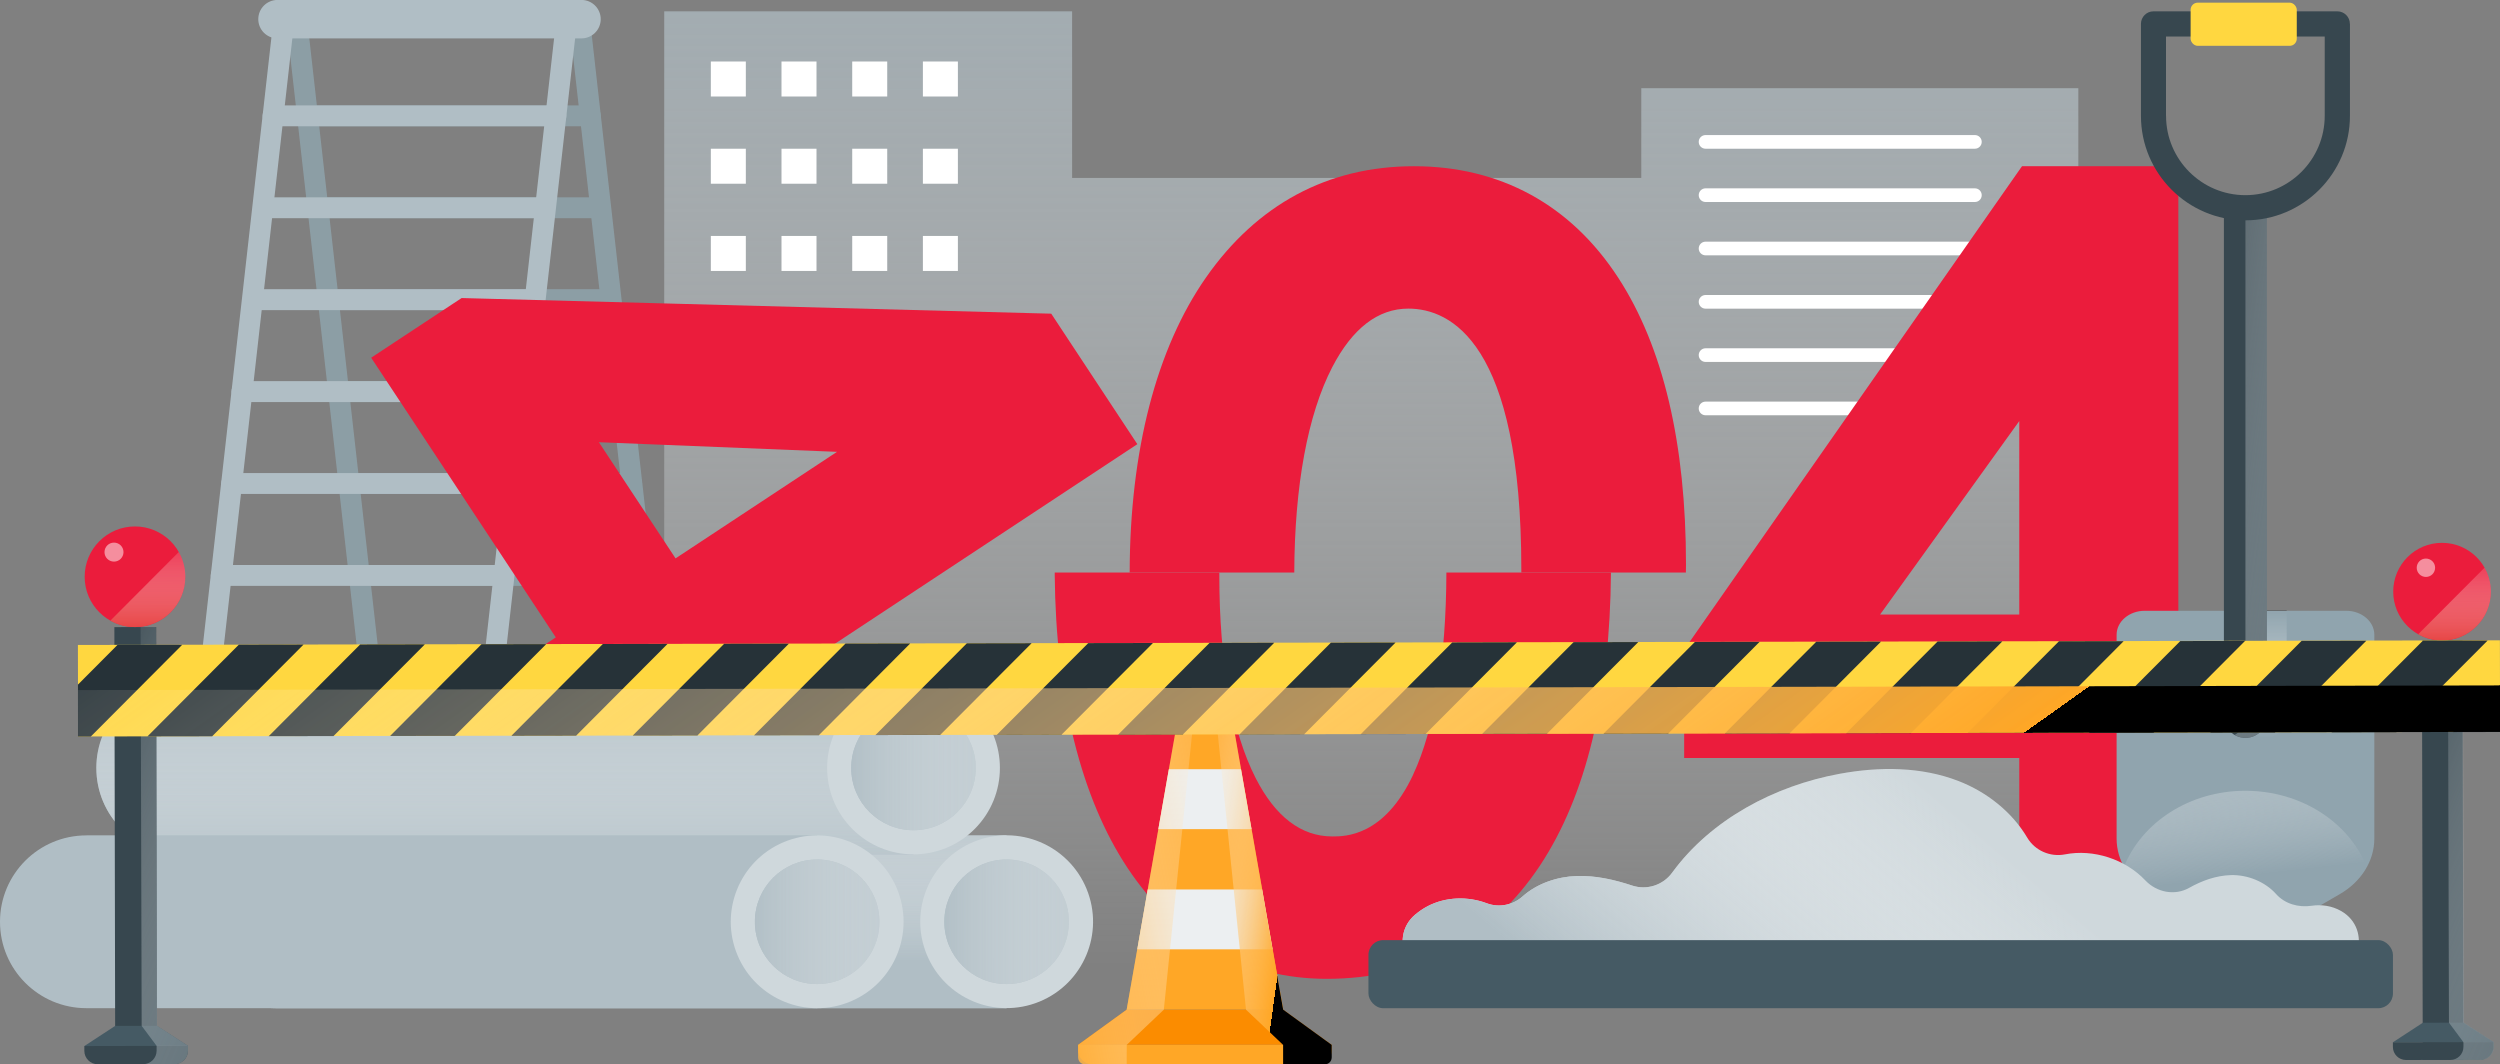
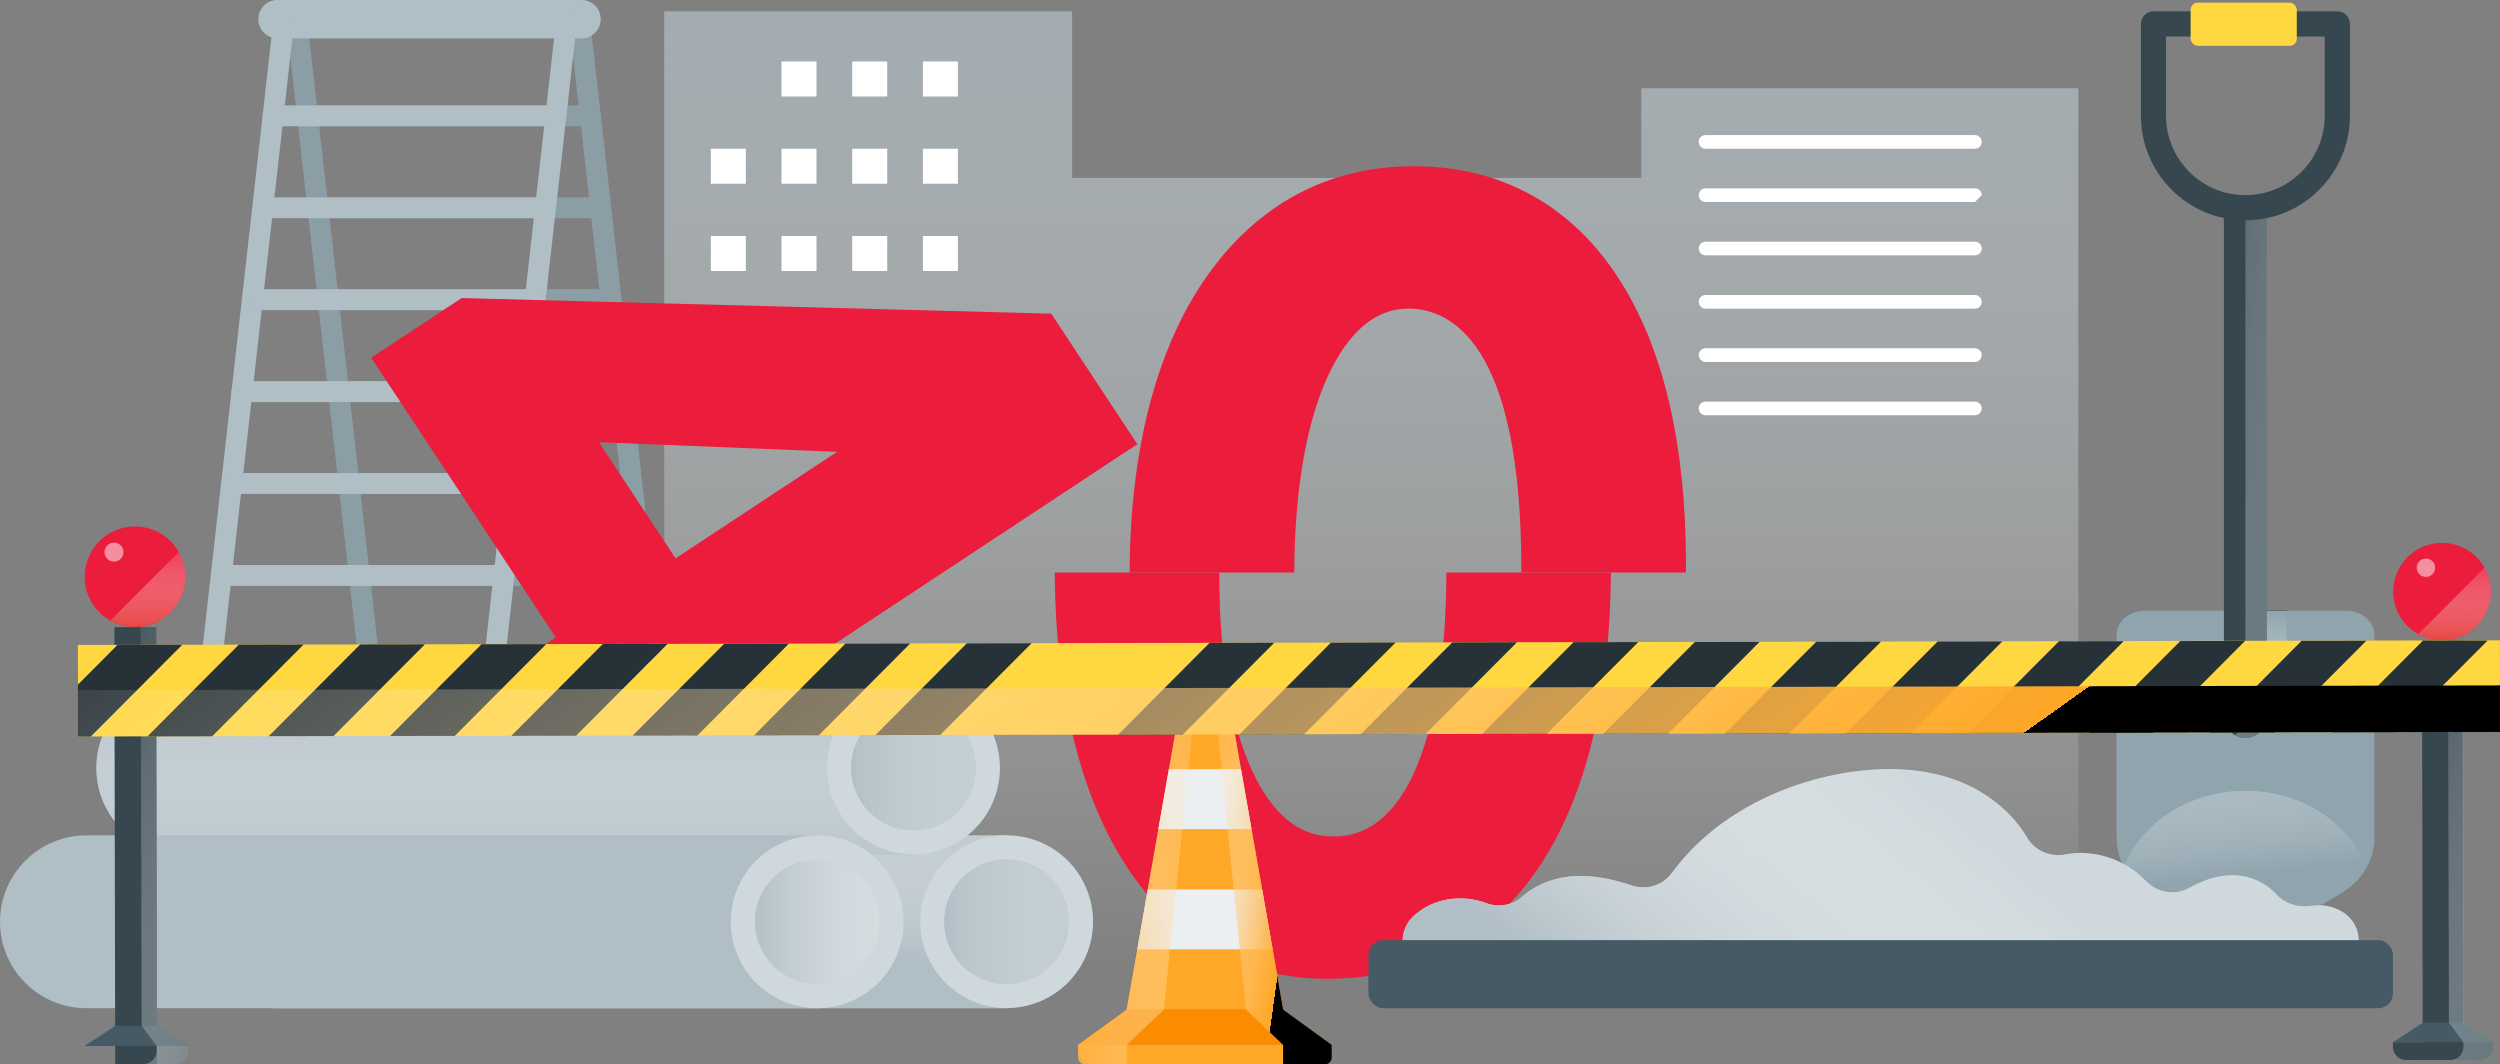
<svg xmlns="http://www.w3.org/2000/svg" xmlns:xlink="http://www.w3.org/1999/xlink" viewBox="0 0 450 191.57">
  <rect x="0" y="0" width="450" height="191.57" fill="#808080" stroke="none" />
  <defs>
    <style>.cls-1{fill:#eb1c3c;}.cls-2{fill:url(#linear-gradient-2);}.cls-2,.cls-3,.cls-4,.cls-5,.cls-6,.cls-7,.cls-8,.cls-9,.cls-10,.cls-11,.cls-12,.cls-13,.cls-14,.cls-15,.cls-16,.cls-17,.cls-18{mix-blend-mode:multiply;}.cls-3{fill:url(#linear-gradient-3);}.cls-4{fill:url(#linear-gradient-4);}.cls-5{fill:url(#linear-gradient-9);}.cls-6{fill:url(#linear-gradient-6);}.cls-7{fill:url(#linear-gradient-5);}.cls-8{fill:url(#linear-gradient-7);}.cls-9{fill:url(#linear-gradient-8);}.cls-19{fill:#263238;}.cls-20{isolation:isolate;}.cls-10{fill:url(#linear-gradient-10);}.cls-11{fill:url(#linear-gradient-11);}.cls-12{fill:url(#linear-gradient-13);}.cls-13{fill:url(#linear-gradient-12);}.cls-14{fill:url(#linear-gradient-14);}.cls-15{fill:url(#linear-gradient-17);}.cls-16{fill:url(#linear-gradient-16);}.cls-17{fill:url(#linear-gradient-15);}.cls-21{fill:#b0bec5;}.cls-22{fill:#37474f;}.cls-23{fill:#ffa726;}.cls-24{fill:#90a4ae;}.cls-25{fill:#8c9ea5;}.cls-26,.cls-27{fill:#fff;}.cls-28{fill:#cfd8dc;}.cls-29{fill:#eceff1;}.cls-18{fill:url(#linear-gradient);}.cls-27{mix-blend-mode:soft-light;opacity:.5;}.cls-30{fill:#fb8c00;}.cls-31{fill:#455a64;}.cls-32{fill:#ffd740;}</style>
    <linearGradient id="linear-gradient" x1="246.83" y1="174.76" x2="246.83" y2="-74.24" gradientUnits="userSpaceOnUse">
      <stop offset="0" stop-color="#fff" stop-opacity="0" />
      <stop offset="1" stop-color="#90a4ae" />
    </linearGradient>
    <linearGradient id="linear-gradient-2" x1="211.57" y1="157.76" x2="232.04" y2="160.61" gradientUnits="userSpaceOnUse">
      <stop offset="0" stop-color="#fff" stop-opacity="0" />
      <stop offset="1" stop-color="#ffa726" />
      <stop offset="1" stop-color="#000" />
    </linearGradient>
    <linearGradient id="linear-gradient-3" x1="228.1" y1="156.09" x2="183.43" y2="164.27" gradientUnits="userSpaceOnUse">
      <stop offset="0" stop-color="#fff" stop-opacity="0" />
      <stop offset="1" stop-color="#ffa726" />
      <stop offset="1" stop-color="#fff" />
    </linearGradient>
    <linearGradient id="linear-gradient-4" x1="107.65" y1="140.36" x2="107.65" y2="173.06" gradientUnits="userSpaceOnUse">
      <stop offset="0" stop-color="#fff" stop-opacity="0" />
      <stop offset="1" stop-color="#b0bec5" />
    </linearGradient>
    <linearGradient id="linear-gradient-5" x1="209.17" y1="165.92" x2="168.77" y2="165.92" xlink:href="#linear-gradient-4" />
    <linearGradient id="linear-gradient-6" x1="90.89" y1="120.83" x2="90.89" y2="160.01" xlink:href="#linear-gradient-4" />
    <linearGradient id="linear-gradient-7" x1="192.41" y1="138.23" x2="152.01" y2="138.23" xlink:href="#linear-gradient-4" />
    <linearGradient id="linear-gradient-8" x1="175.07" y1="165.92" x2="134.66" y2="165.92" xlink:href="#linear-gradient-4" />
    <linearGradient id="linear-gradient-9" x1="249.42" y1="-961.27" x2="272.29" y2="-961.27" gradientTransform="translate(1368.99 382.23) rotate(-90)" gradientUnits="userSpaceOnUse">
      <stop offset="0" stop-color="#fff" stop-opacity="0" />
      <stop offset="1" stop-color="#90a4ae" />
      <stop offset="1" stop-color="#ffa726" />
      <stop offset="1" stop-color="#f5a024" />
      <stop offset="1" stop-color="#c7821d" />
      <stop offset="1" stop-color="#9c6617" />
      <stop offset="1" stop-color="#774d11" />
      <stop offset="1" stop-color="#56380c" />
      <stop offset="1" stop-color="#3b2608" />
      <stop offset="1" stop-color="#251805" />
      <stop offset="1" stop-color="#140d03" />
      <stop offset="1" stop-color="#080501" />
      <stop offset="1" stop-color="#010100" />
      <stop offset="1" stop-color="#000" />
    </linearGradient>
    <linearGradient id="linear-gradient-10" x1="299.93" y1="-983.78" x2="293.76" y2="-938.16" gradientTransform="translate(1368.99 382.23) rotate(-90)" gradientUnits="userSpaceOnUse">
      <stop offset="0" stop-color="#fff" stop-opacity="0" />
      <stop offset="1" stop-color="#455a64" />
      <stop offset="1" stop-color="#ffa726" />
      <stop offset="1" stop-color="#000" />
    </linearGradient>
    <linearGradient id="linear-gradient-11" x1="224.51" y1="-964.63" x2="259.81" y2="-968.63" xlink:href="#linear-gradient-9" />
    <linearGradient id="linear-gradient-12" x1="355.86" y1="149.17" x2="310.32" y2="202.65" xlink:href="#linear-gradient-4" />
    <linearGradient id="linear-gradient-13" x1="3.22" y1="142.56" x2="64.99" y2="168.81" gradientTransform="translate(1.14 .24) rotate(-.11)" xlink:href="#linear-gradient-10" />
    <linearGradient id="linear-gradient-14" x1="25.27" y1="95.79" x2="25.27" y2="114.27" gradientTransform="translate(1.14 .24) rotate(-.11)" gradientUnits="userSpaceOnUse">
      <stop offset="0" stop-color="#fff" stop-opacity="0" />
      <stop offset="1" stop-color="#e53935" />
      <stop offset="1" stop-color="#455a64" />
      <stop offset="1" stop-color="#ffa726" />
      <stop offset="1" stop-color="#000" />
    </linearGradient>
    <linearGradient id="linear-gradient-15" x1="419.36" y1="144.54" x2="478.76" y2="169.78" gradientTransform="translate(1.14 .24) rotate(-.11)" xlink:href="#linear-gradient-10" />
    <linearGradient id="linear-gradient-16" x1="440.46" y1="99.49" x2="440.46" y2="117.42" xlink:href="#linear-gradient-14" />
    <linearGradient id="linear-gradient-17" x1="143" y1="4.86" x2="276.99" y2="193.44" gradientTransform="translate(1.38 -.2)" xlink:href="#linear-gradient-2" />
  </defs>
  <g class="cls-20">
    <g id="Layer_2">
      <g id="Objects">
        <polygon class="cls-18" points="295.43 15.87 295.43 32.03 192.98 32.03 192.98 2.04 119.56 2.04 119.56 175.11 192.98 175.11 374.1 176.19 374.1 15.87 295.43 15.87" />
        <path class="cls-26" d="M355.48,26.77h-48.48c-.68,0-1.23-.55-1.23-1.23h0c0-.68.55-1.23,1.23-1.23h48.48c.68,0,1.23.55,1.23,1.23h0c0,.68-.55,1.23-1.23,1.23Z" />
-         <path class="cls-26" d="M355.48,36.36h-48.48c-.68,0-1.23-.55-1.23-1.23h0c0-.68.55-1.23,1.23-1.23h48.48c.68,0,1.23.55,1.23,1.23h0c0,.68-.55,1.23-1.23,1.23Z" />
+         <path class="cls-26" d="M355.48,36.36h-48.48c-.68,0-1.23-.55-1.23-1.23h0c0-.68.55-1.23,1.23-1.23h48.48c.68,0,1.23.55,1.23,1.23h0Z" />
        <path class="cls-26" d="M355.48,45.96h-48.48c-.68,0-1.23-.55-1.23-1.23h0c0-.68.55-1.23,1.23-1.23h48.48c.68,0,1.23.55,1.23,1.23h0c0,.68-.55,1.23-1.23,1.23Z" />
        <path class="cls-26" d="M355.48,55.56h-48.48c-.68,0-1.23-.55-1.23-1.23h0c0-.68.55-1.23,1.23-1.23h48.48c.68,0,1.23.55,1.23,1.23h0c0,.68-.55,1.23-1.23,1.23Z" />
        <path class="cls-26" d="M355.48,65.15h-48.48c-.68,0-1.23-.55-1.23-1.23h0c0-.68.55-1.23,1.23-1.23h48.48c.68,0,1.23.55,1.23,1.23h0c0,.68-.55,1.23-1.23,1.23Z" />
        <path class="cls-26" d="M355.48,74.75h-48.48c-.68,0-1.23-.55-1.23-1.23h0c0-.68.55-1.23,1.23-1.23h48.48c.68,0,1.23.55,1.23,1.23h0c0,.68-.55,1.23-1.23,1.23Z" />
-         <rect class="cls-26" x="127.95" y="11.07" width="6.3" height="6.3" />
        <rect class="cls-26" x="140.67" y="11.07" width="6.3" height="6.3" />
        <rect class="cls-26" x="153.4" y="11.07" width="6.3" height="6.3" />
        <rect class="cls-26" x="166.12" y="11.07" width="6.3" height="6.3" />
        <rect class="cls-26" x="127.95" y="26.77" width="6.3" height="6.3" />
        <rect class="cls-26" x="140.67" y="26.77" width="6.3" height="6.3" />
        <rect class="cls-26" x="153.4" y="26.77" width="6.3" height="6.3" />
        <rect class="cls-26" x="166.12" y="26.77" width="6.3" height="6.3" />
        <rect class="cls-26" x="127.95" y="42.47" width="6.3" height="6.3" />
        <rect class="cls-26" x="140.67" y="42.47" width="6.3" height="6.3" />
        <rect class="cls-26" x="153.4" y="42.47" width="6.3" height="6.3" />
        <rect class="cls-26" x="166.12" y="42.47" width="6.3" height="6.3" />
        <path class="cls-1" d="M254.39,139.4c-5.22,11.16-12.26,11.16-14.57,11.16-5.6,0-10.25-3.54-13.81-10.52-4.27-8.39-6.53-20.97-6.53-36.39,0-.2,0-.4,0-.6h-29.63c0,.13,0,.27,0,.4v.06c.2,21.89,4.74,40.13,13.12,52.74,8.67,13.05,21.07,19.94,35.85,19.94,16.27,0,29.54-7.05,38.38-20.4,8.31-12.55,12.6-30.29,12.77-52.74h-29.62c-.05,15.54-2.11,28.1-5.97,36.34Z" />
        <path class="cls-23" d="M230.97,181.74h-28.17l1.91-10.86,1.89-10.78,1.91-10.86,1.89-10.78,1.42-8.08c.27-1.56,1.63-2.7,3.21-2.7h3.74c1.58,0,2.93,1.14,3.21,2.7l1.42,8.08,1.89,10.78,1.91,10.86,1.89,10.78,1.91,10.86Z" />
        <polygon class="cls-30" points="239.71 188.08 194.06 188.08 202.8 181.74 230.97 181.74 239.71 188.08" />
        <path class="cls-23" d="M194.06,188.08h45.65v.96c0,1.4-1.14,2.53-2.53,2.53h-40.58c-1.4,0-2.53-1.14-2.53-2.53v-.96h0Z" />
        <polygon class="cls-29" points="225.27 149.24 208.5 149.24 210.39 138.46 223.38 138.46 225.27 149.24" />
        <polygon class="cls-29" points="229.06 170.88 204.71 170.88 206.59 160.1 227.18 160.1 229.06 170.88" />
        <path class="cls-2" d="M239.71,190.37v-2.29l-8.74-6.34h0s0,0,0,0l-1.91-10.86-1.89-10.78-1.91-10.86-1.89-10.78-1.42-8.08c-.27-1.56-1.63-2.7-3.21-2.7l5.54,54.06,6.68,6.34v3.49h7.54c.66,0,1.2-.54,1.2-1.2Z" />
        <path class="cls-3" d="M194.06,190.37v-2.29l8.74-6.34h0s0,0,0,0l1.91-10.86,1.89-10.78,1.91-10.86,1.89-10.78,1.42-8.08c.27-1.56,1.63-2.7,3.21-2.7l-5.54,54.06-6.68,6.34v3.49h-7.54c-.66,0-1.2-.54-1.2-1.2Z" />
        <path class="cls-1" d="M291.29,50.01c-8.54-13.15-21.26-20.09-36.79-20.09s-28.25,6.92-37.4,20c-8.95,12.81-13.71,31.18-13.76,53.13h29.63c.06-15.65,2.42-28.42,6.83-36.95,3.63-7,8.24-10.55,13.7-10.55,7.6,0,20.34,6.09,20.34,46.91,0,.2,0,.4,0,.6h29.62c0-.47.02-.93.02-1.4,0-21.83-4.1-39.2-12.18-51.64Z" />
-         <path class="cls-1" d="M404.25,110.61h-12.15V29.92h-28.14l-1.8,2.57-57.92,82.89-1.09,1.55v19.51h60.32v35.35h28.63v-35.35h18.18v-25.83h-6.02ZM338.42,110.61l25.05-34.82v34.82h-25.05Z" />
        <path class="cls-25" d="M72.19,172.09c-.94,0-1.76-.71-1.87-1.67L51.52,3.67c-.12-1.03.63-1.96,1.66-2.08,1.03-.11,1.96.63,2.08,1.66l18.81,166.75c.12,1.03-.63,1.96-1.66,2.08-.07,0-.14.01-.21.01Z" />
        <path class="cls-25" d="M123.1,172.09c-.94,0-1.76-.71-1.87-1.67L102.43,3.67c-.12-1.03.63-1.96,1.66-2.08,1.03-.11,1.96.63,2.08,1.66l18.81,166.75c.12,1.03-.63,1.96-1.66,2.08-.07,0-.14.01-.21.01Z" />
        <path class="cls-25" d="M106.26,22.73h-50.91c-1.04,0-1.88-.84-1.88-1.88s.84-1.88,1.88-1.88h50.91c1.04,0,1.88.84,1.88,1.88s-.84,1.88-1.88,1.88Z" />
        <path class="cls-25" d="M107.32,39.28h-49.85c-1.04,0-1.88-.84-1.88-1.88s.84-1.88,1.88-1.88h49.85c1.04,0,1.88.84,1.88,1.88s-.84,1.88-1.88,1.88Z" />
        <path class="cls-25" d="M108.39,55.82h-48.78c-1.04,0-1.88-.84-1.88-1.88s.84-1.88,1.88-1.88h48.78c1.04,0,1.88.84,1.88,1.88s-.84,1.88-1.88,1.88Z" />
        <path class="cls-25" d="M111.86,72.37h-50.05c-1.04,0-1.88-.84-1.88-1.88s.84-1.88,1.88-1.88h50.05c1.04,0,1.88.84,1.88,1.88s-.84,1.88-1.88,1.88Z" />
        <path class="cls-25" d="M113.7,88.91h-50.35c-1.04,0-1.88-.84-1.88-1.88s.84-1.88,1.88-1.88h50.35c1.04,0,1.88.84,1.88,1.88s-.84,1.88-1.88,1.88Z" />
        <path class="cls-25" d="M115.59,105.46h-50.39c-1.04,0-1.88-.84-1.88-1.88s.84-1.88,1.88-1.88h50.39c1.04,0,1.88.84,1.88,1.88s-.84,1.88-1.88,1.88Z" />
        <path class="cls-21" d="M104.67,6.91h-54.72c-1.91,0-3.46-1.55-3.46-3.46h0c0-1.91,1.55-3.46,3.46-3.46h54.72c1.91,0,3.46,1.55,3.46,3.46h0c0,1.91-1.55,3.46-3.46,3.46Z" />
        <path class="cls-21" d="M83.22,172.09c-.07,0-.14,0-.21-.01-1.03-.12-1.77-1.05-1.66-2.08L100.15,3.24c.12-1.03,1.05-1.77,2.08-1.66,1.03.12,1.77,1.05,1.66,2.08l-18.81,166.75c-.11.96-.92,1.67-1.87,1.67Z" />
        <path class="cls-21" d="M32.31,172.09c-.07,0-.14,0-.21-.01-1.03-.12-1.77-1.05-1.66-2.08L49.25,3.24c.12-1.03,1.05-1.77,2.08-1.66,1.03.12,1.77,1.05,1.66,2.08l-18.81,166.75c-.11.96-.92,1.67-1.87,1.67Z" />
        <path class="cls-21" d="M100.06,22.73h-50.91c-1.04,0-1.88-.84-1.88-1.88s.84-1.88,1.88-1.88h50.91c1.04,0,1.88.84,1.88,1.88s-.84,1.88-1.88,1.88Z" />
        <path class="cls-21" d="M97.93,39.28h-49.85c-1.04,0-1.88-.84-1.88-1.88s.84-1.88,1.88-1.88h49.85c1.04,0,1.88.84,1.88,1.88s-.84,1.88-1.88,1.88Z" />
        <path class="cls-21" d="M95.81,55.82h-48.78c-1.04,0-1.88-.84-1.88-1.88s.84-1.88,1.88-1.88h48.78c1.04,0,1.88.84,1.88,1.88s-.84,1.88-1.88,1.88Z" />
        <path class="cls-21" d="M93.6,72.37h-50.05c-1.04,0-1.88-.84-1.88-1.88s.84-1.88,1.88-1.88h50.05c1.04,0,1.88.84,1.88,1.88s-.84,1.88-1.88,1.88Z" />
        <path class="cls-21" d="M92.06,88.91h-50.35c-1.04,0-1.88-.84-1.88-1.88s.84-1.88,1.88-1.88h50.35c1.04,0,1.88.84,1.88,1.88s-.84,1.88-1.88,1.88Z" />
        <path class="cls-21" d="M90.21,105.46h-50.39c-1.04,0-1.88-.84-1.88-1.88s.84-1.88,1.88-1.88h50.39c1.04,0,1.88.84,1.88,1.88s-.84,1.88-1.88,1.88Z" />
        <path class="cls-1" d="M137.37,124.4l62.32-41.13,5.03-3.32-3.32-5.03-10.45-15.84-1.73-2.62-3.14-.08-101.09-2.68-1.9-.05-1.58,1.04-9.67,6.38-5.03,3.32,3.32,5.03,29.91,45.31-24.48,16.16-5.03,3.32,3.32,5.03,9.13,13.84,3.32,5.03,5.03-3.32,24.48-16.16,6.69,10.14,3.32,5.03,5.03-3.32,11.5-7.59,5.03-3.32-3.32-5.03-6.69-10.14ZM107.8,79.6l42.86,1.73-29.06,19.18-13.8-20.91Z" />
        <path class="cls-21" d="M49.65,150.37c-8.59,0-15.55,6.96-15.55,15.55s6.96,15.55,15.55,15.55h131.53v-31.11H49.65Z" />
        <path class="cls-4" d="M49.65,150.37c-8.59,0-15.55,6.96-15.55,15.55s6.96,15.55,15.55,15.55h131.53v-31.11H49.65Z" />
        <circle class="cls-28" cx="181.19" cy="165.92" r="15.55" transform="translate(-49.37 81.07) rotate(-22.28)" />
        <circle class="cls-21" cx="181.19" cy="165.92" r="11.21" />
        <circle class="cls-7" cx="181.19" cy="165.92" r="11.21" />
        <path class="cls-21" d="M32.89,122.68c-8.59,0-15.55,6.96-15.55,15.55s6.96,15.55,15.55,15.55h131.53v-31.11H32.89Z" />
        <path class="cls-6" d="M32.89,122.68c-8.59,0-15.55,6.96-15.55,15.55s6.96,15.55,15.55,15.55h131.53v-31.11H32.89Z" />
        <circle class="cls-28" cx="164.43" cy="138.23" r="15.55" transform="translate(-49.58 156.76) rotate(-45)" />
        <circle class="cls-21" cx="164.43" cy="138.23" r="11.21" />
        <circle class="cls-8" cx="164.43" cy="138.23" r="11.21" />
        <path class="cls-21" d="M15.55,150.37c-8.59,0-15.55,6.96-15.55,15.55s6.96,15.55,15.55,15.55h131.53v-31.11H15.55Z" />
        <circle class="cls-28" cx="147.09" cy="165.92" r="15.55" transform="translate(-53.02 70.42) rotate(-22.93)" />
-         <circle class="cls-21" cx="147.09" cy="165.92" r="11.21" />
        <circle class="cls-9" cx="147.09" cy="165.92" r="11.21" />
        <path class="cls-24" d="M427.38,150.95v-36.69c0-2.39-2.27-4.32-5.07-4.32h-36.25c-2.8,0-5.07,1.93-5.07,4.32v36.69c0,4,2.33,7.74,6.21,9.99l11.55,6.69c3.28,1.9,7.59,1.9,10.87,0l11.55-6.69c3.88-2.25,6.21-5.99,6.21-9.99Z" />
        <path class="cls-5" d="M403.86,109.94v19c0,2.13,1.73,3.87,3.87,3.87s3.87-1.73,3.87-3.87v-19h-7.73Z" />
        <path class="cls-22" d="M408.04,37.4v91.55c0,2.13-1.73,3.87-3.87,3.87h0c-2.13,0-3.87-1.73-3.87-3.87V37.4h7.73Z" />
        <path class="cls-10" d="M402.25,132.29c.57.33,1.23.52,1.93.52,2.13,0,3.87-1.73,3.87-3.87V37.4h-3.87v91.55c0,1.43-.78,2.68-1.93,3.34Z" />
        <path class="cls-22" d="M422.99,4.3v16.55c0,10.37-8.44,18.81-18.81,18.81s-18.81-8.44-18.81-18.81V4.3c0-1.25,1.01-2.26,2.26-2.26h33.09c1.25,0,2.26,1.01,2.26,2.26ZM389.89,20.85c0,7.88,6.41,14.28,14.28,14.28s14.28-6.41,14.28-14.28V6.57h-28.57v14.28Z" />
        <rect class="cls-32" x="394.31" y=".48" width="19.11" height="7.77" rx="1.28" ry="1.28" />
        <path class="cls-11" d="M382.31,156.06c1.07,1.94,2.73,3.64,4.87,4.88l11.55,6.69c3.28,1.9,7.59,1.9,10.87,0l11.55-6.69c2.14-1.24,3.81-2.94,4.87-4.88-3.19-8-11.77-13.72-21.86-13.72s-18.67,5.73-21.86,13.72Z" />
        <path class="cls-28" d="M259.01,175.99c-5.96,0-8.84-7.46-4.31-11.33.7-.59,1.45-1.11,2.27-1.54,3.25-1.7,7.23-1.82,10.65-.53,2.2.83,4.7.33,6.45-1.24,2.59-2.32,6.24-3.56,9.77-3.67,3.39-.1,6.71.65,9.95,1.72,2.64.87,5.55-.06,7.19-2.31,6.98-9.57,18.4-15.65,30.17-17.81,7.12-1.31,14.65-1.31,21.4,1.31,5.06,1.96,9.62,5.56,12.35,10.18,1.38,2.33,4.13,3.54,6.79,3.02,5.12-1.01,10.87.87,14.46,4.67,2.05,2.17,5.29,2.82,7.89,1.36,2.33-1.31,4.83-2.21,7.48-2.3,3.03-.1,6.21,1.2,8.18,3.41,1.58,1.77,4.03,2.46,6.38,2.11,1.8-.27,3.69.02,5.28.92.03.02.06.03.09.05,5.66,3.3,3.17,12.02-3.38,12.02l-159.05-.04Z" />
        <path class="cls-13" d="M259.01,175.99c-5.96,0-8.84-7.46-4.31-11.33.7-.59,1.45-1.11,2.27-1.54,3.25-1.7,7.23-1.82,10.65-.53,2.2.83,4.7.33,6.45-1.24,2.59-2.32,6.24-3.56,9.77-3.67,3.39-.1,6.71.65,9.95,1.72,2.64.87,5.55-.06,7.19-2.31,6.98-9.57,18.4-15.65,30.17-17.81,7.12-1.31,14.65-1.31,21.4,1.31,5.06,1.96,9.62,5.56,12.35,10.18,1.38,2.33,4.13,3.54,6.79,3.02,5.12-1.01,10.87.87,14.46,4.67,2.05,2.17,5.29,2.82,7.89,1.36,2.33-1.31,4.83-2.21,7.48-2.3,3.03-.1,6.21,1.2,8.18,3.41,1.58,1.77,4.03,2.46,6.38,2.11,1.8-.27,3.69.02,5.28.92.03.02.06.03.09.05,5.66,3.3,3.17,12.02-3.38,12.02l-159.05-.04Z" />
        <rect class="cls-31" x="246.32" y="169.22" width="184.41" height="12.26" rx="2.65" ry="2.65" />
        <rect class="cls-22" x="20.65" y="112.87" width="7.53" height="78.69" transform="translate(-.28 .05) rotate(-.11)" />
-         <path class="cls-22" d="M15.18,188.29v.86c0,1.34,1.09,2.42,2.43,2.42l13.81-.03c1.34,0,2.42-1.09,2.42-2.43v-.86s-18.66.03-18.66.03Z" />
        <polygon class="cls-31" points="28.27 184.65 20.73 184.66 15.18 188.29 33.84 188.25 28.27 184.65" />
        <path class="cls-12" d="M28.27,184.65l-.19-71.78h-2.77s.19,71.78.19,71.78l2.69,3.61v.86c0,1.34-1.08,2.43-2.42,2.43h5.65c1.34-.01,2.42-1.1,2.42-2.44v-.86s-5.57-3.61-5.57-3.61Z" />
        <path class="cls-1" d="M33.35,103.8c0-5-4.07-9.05-9.07-9.04-5,0-9.05,4.07-9.04,9.07,0,5,4.07,9.05,9.07,9.04,5,0,9.05-4.07,9.04-9.07Z" />
        <path class="cls-27" d="M22.23,99.38c0,.94-.76,1.71-1.71,1.71s-1.71-.76-1.71-1.71c0-.94.76-1.71,1.71-1.71.94,0,1.71.76,1.71,1.71Z" />
        <path class="cls-14" d="M24.29,112.87h.05c4.99-.02,9.03-4.08,9.02-9.07,0-1.61-.43-3.13-1.18-4.44l-12.31,12.35c1.31.74,2.81,1.16,4.42,1.16Z" />
        <rect class="cls-22" x="436.02" y="115.28" width="7.31" height="75.5" transform="translate(-.29 .82) rotate(-.11)" />
        <path class="cls-22" d="M430.72,187.61v.84c0,1.3,1.06,2.35,2.36,2.35l13.4-.03c1.3,0,2.35-1.06,2.35-2.36v-.84s-18.1.03-18.1.03Z" />
        <polygon class="cls-31" points="443.41 184.08 436.11 184.09 430.72 187.61 448.82 187.58 443.41 184.08" />
        <path class="cls-17" d="M443.5,184.08l-.18-68.8h-2.69s.18,68.8.18,68.8l2.61,3.51v.84c0,1.3-1.05,2.36-2.35,2.36h5.49c1.3-.01,2.35-1.07,2.35-2.37v-.84s-5.41-3.5-5.41-3.5Z" />
        <path class="cls-1" d="M448.35,106.48c0-4.85-3.95-8.78-8.8-8.77-4.85,0-8.78,3.95-8.77,8.8s3.95,8.78,8.8,8.77c4.85,0,8.78-3.95,8.77-8.8Z" />
        <path class="cls-16" d="M439.56,115.28h.05c4.84-.02,8.76-3.96,8.75-8.8,0-1.57-.42-3.03-1.14-4.3l-11.94,11.98c1.27.71,2.73,1.12,4.29,1.13Z" />
        <path class="cls-27" d="M438.32,102.19c0,.92-.74,1.66-1.65,1.66s-1.66-.74-1.66-1.65c0-.92.74-1.66,1.65-1.66.92,0,1.66.74,1.66,1.65Z" />
        <rect class="cls-32" x="14.03" y="115.69" width="435.96" height="16.47" transform="translate(-.23 .43) rotate(-.11)" />
        <polygon class="cls-19" points="32.8 116.06 16.35 132.57 14.04 132.58 14.03 123.23 21.15 116.08 32.8 116.06" />
        <polygon class="cls-19" points="54.64 116.02 38.19 132.53 26.54 132.55 42.99 116.04 54.64 116.02" />
        <polygon class="cls-19" points="76.48 115.98 60.03 132.49 48.37 132.51 64.83 116 76.48 115.98" />
        <polygon class="cls-19" points="98.32 115.94 81.87 132.45 70.22 132.47 86.67 115.96 98.32 115.94" />
        <polygon class="cls-19" points="120.16 115.9 103.71 132.41 92.06 132.43 108.51 115.92 120.16 115.9" />
        <polygon class="cls-19" points="142 115.86 125.55 132.37 113.9 132.39 130.35 115.88 142 115.86" />
        <polygon class="cls-19" points="163.84 115.82 147.4 132.33 135.74 132.35 152.19 115.84 163.84 115.82" />
        <polygon class="cls-19" points="185.69 115.78 169.23 132.29 157.58 132.31 174.03 115.8 185.69 115.78" />
-         <polygon class="cls-19" points="207.53 115.74 191.08 132.24 179.42 132.27 195.88 115.76 207.53 115.74" />
        <polygon class="cls-19" points="229.37 115.69 212.92 132.2 201.27 132.23 217.72 115.72 229.37 115.69" />
        <polygon class="cls-19" points="251.21 115.65 234.76 132.16 223.11 132.19 239.56 115.68 251.21 115.65" />
        <polygon class="cls-19" points="273.05 115.61 256.6 132.12 244.95 132.14 261.4 115.64 273.05 115.61" />
        <polygon class="cls-19" points="294.89 115.57 278.45 132.08 266.79 132.1 283.24 115.59 294.89 115.57" />
        <polygon class="cls-19" points="316.73 115.53 300.28 132.04 288.63 132.06 305.08 115.55 316.73 115.53" />
        <polygon class="cls-19" points="338.58 115.49 322.13 132 310.47 132.02 326.93 115.51 338.58 115.49" />
        <polygon class="cls-19" points="360.42 115.45 343.97 131.96 332.31 131.98 348.77 115.47 360.42 115.45" />
        <polygon class="cls-19" points="382.26 115.41 365.81 131.92 354.16 131.94 370.61 115.43 382.26 115.41" />
        <polygon class="cls-19" points="404.1 115.37 387.65 131.88 376 131.9 392.45 115.39 404.1 115.37" />
        <polygon class="cls-19" points="425.94 115.33 409.49 131.84 397.84 131.86 414.29 115.35 425.94 115.33" />
        <polygon class="cls-19" points="447.78 115.29 431.33 131.8 419.68 131.82 436.13 115.31 447.78 115.29" />
        <polygon class="cls-19" points="449.98 123.29 450 131.76 441.52 131.78 449.98 123.29" />
        <rect class="cls-15" x="14.04" y="123.81" width="435.96" height="8.36" transform="translate(-.24 .43) rotate(-.11)" />
      </g>
    </g>
  </g>
</svg>